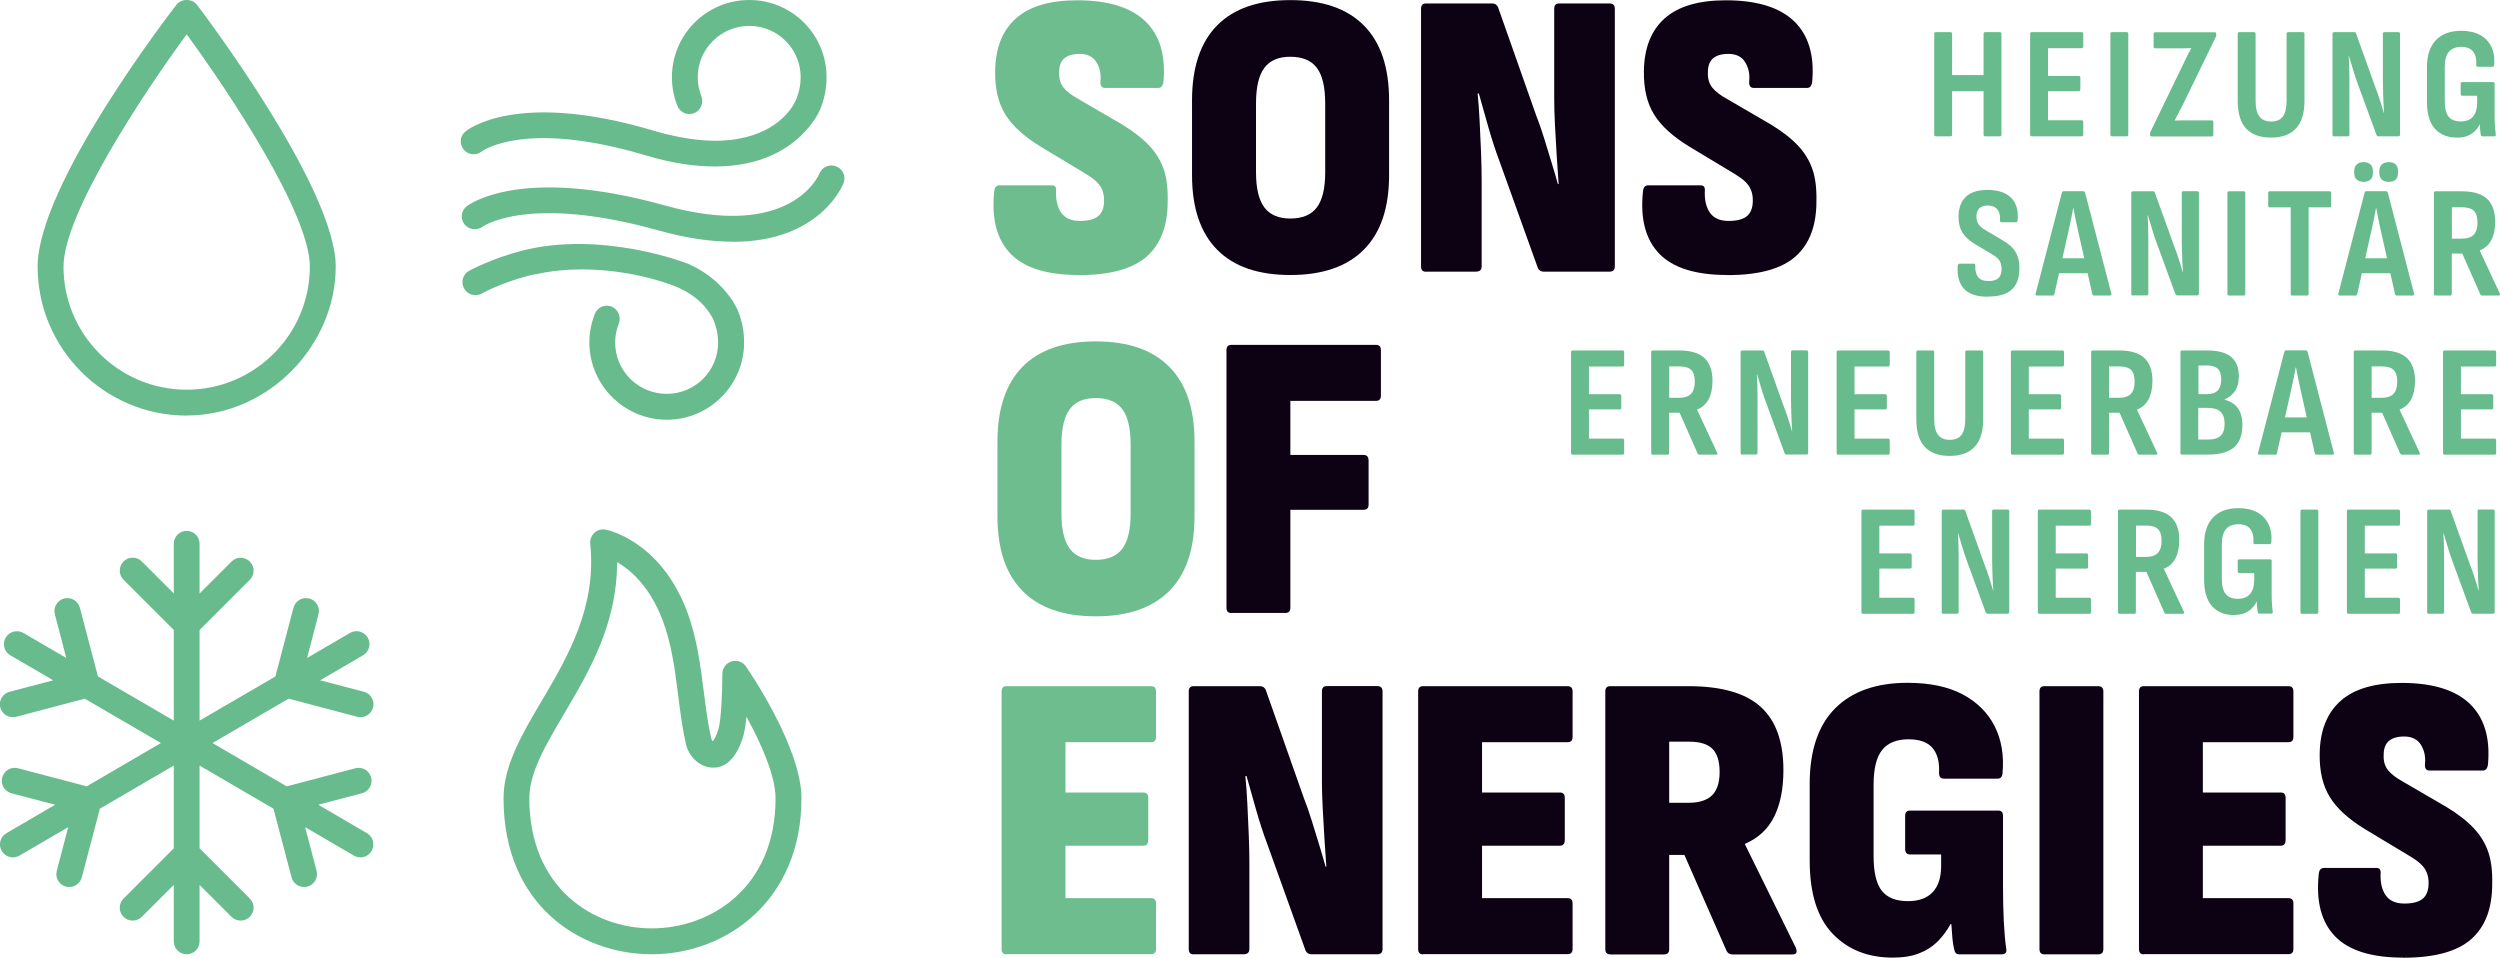
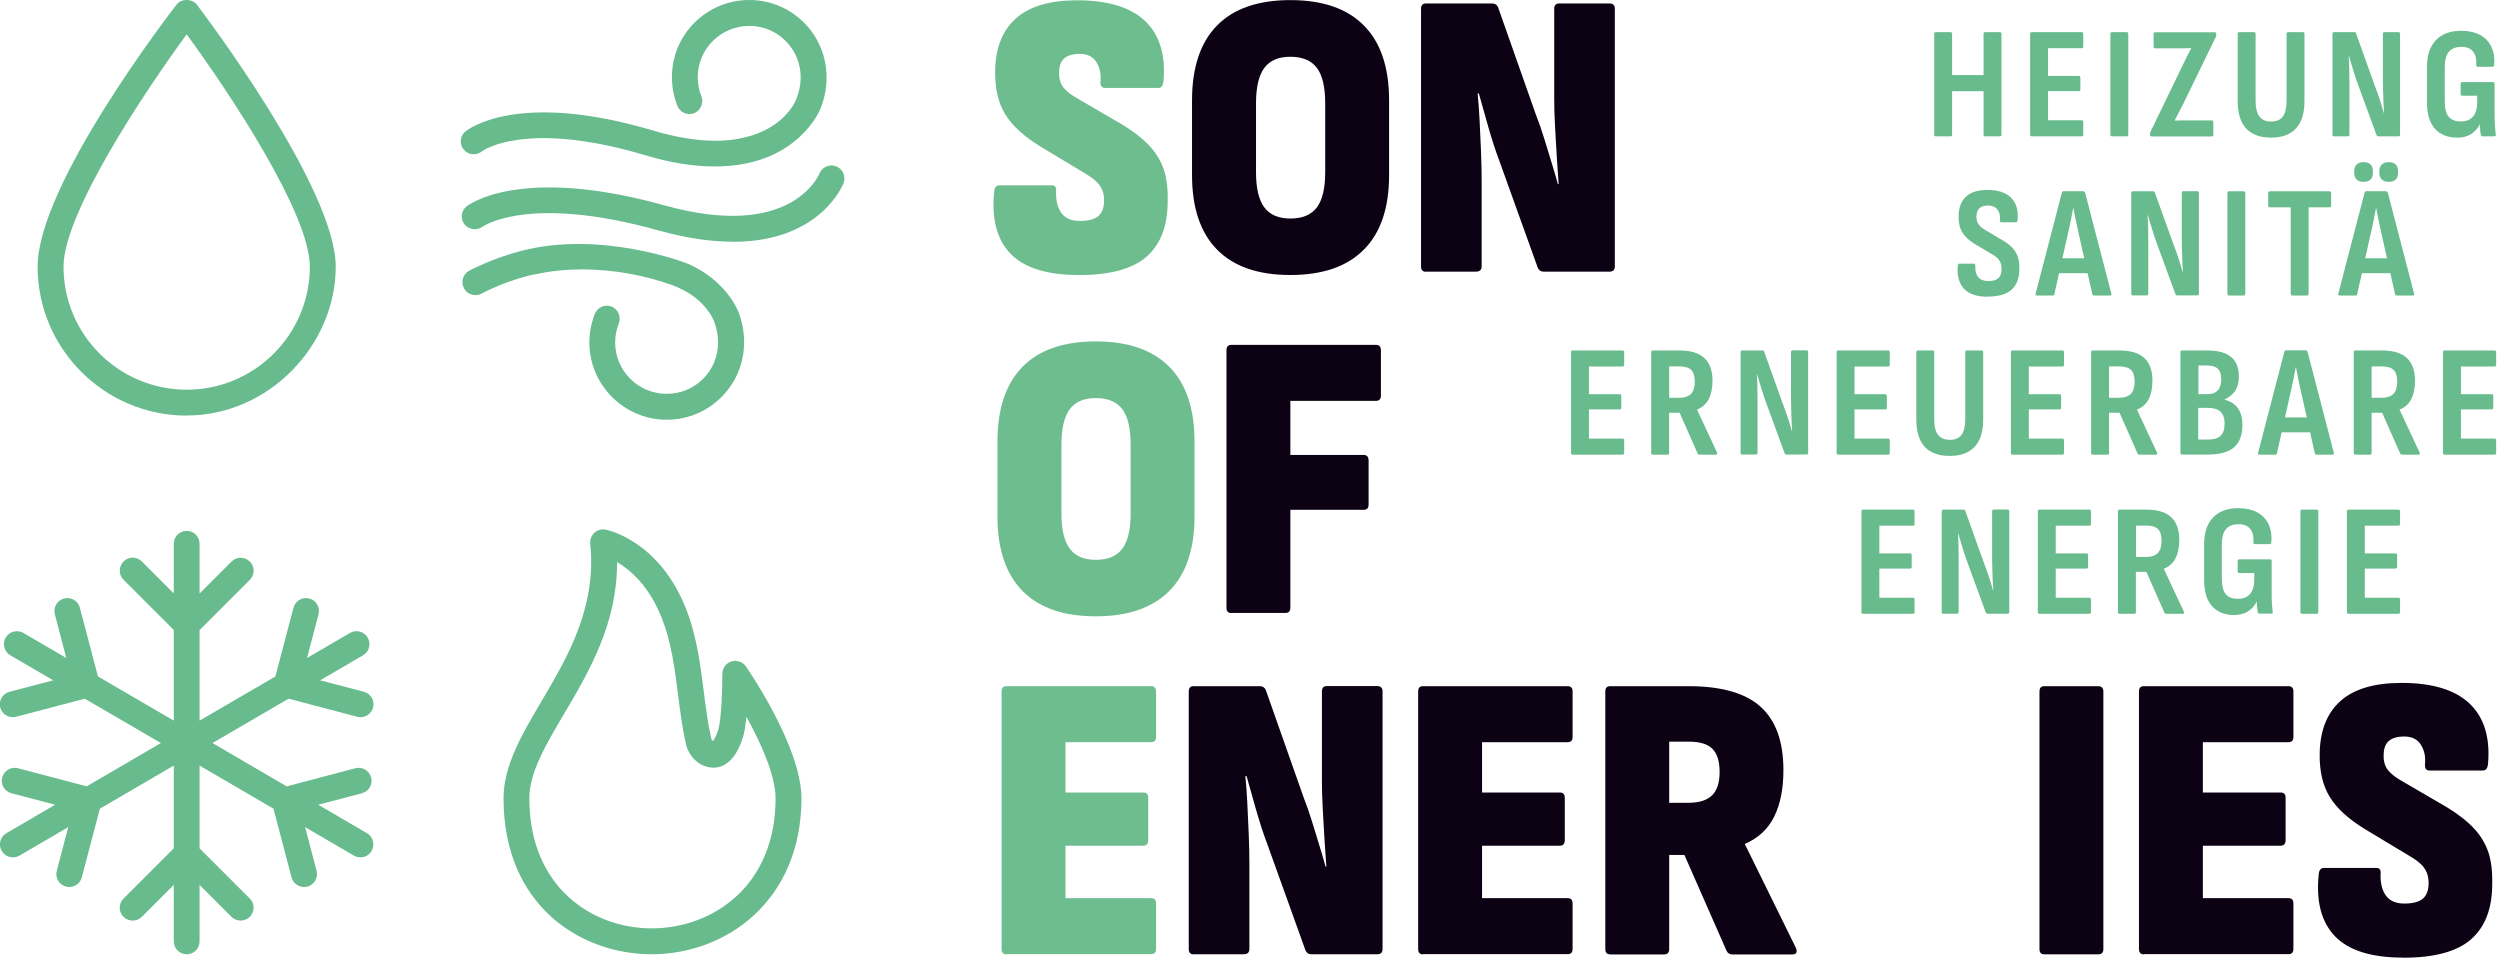
<svg xmlns="http://www.w3.org/2000/svg" id="Ebene_2" data-name="Ebene 2" viewBox="0 0 259.81 99.52">
  <defs>
    <style> .cls-1 { fill: #68bb8d; } .cls-2 { fill: #0d0213; } .cls-3 { fill: #6ebd8f; } </style>
  </defs>
  <g id="Ebene_2-2" data-name="Ebene 2">
    <g>
      <path class="cls-1" d="M19.4,43.19c-8.54,0-15.49-6.95-15.49-15.48S17.74,1.27,18.33.5c.51-.67,1.63-.67,2.14,0,.59.77,14.42,19.03,14.42,27.2s-6.95,15.48-15.49,15.48ZM19.4,3.57c-4.37,5.96-12.8,18.6-12.8,24.14,0,7.06,5.74,12.79,12.8,12.79s12.8-5.74,12.8-12.79c0-5.53-8.43-18.18-12.8-24.14Z" />
      <path class="cls-1" d="M38.14,86.59l-5.07-2.96,4.54-1.19c.72-.19,1.15-.92.96-1.64-.19-.72-.92-1.15-1.64-.96l-7.14,1.88-7.71-4.5,7.91-4.61,7.14,1.88c.11.03.23.04.34.04.6,0,1.14-.4,1.3-1,.19-.72-.24-1.45-.96-1.64l-4.54-1.19,4.46-2.6c.64-.37.86-1.2.48-1.84-.38-.64-1.2-.86-1.84-.48l-4.46,2.6,1.19-4.54c.19-.72-.24-1.46-.96-1.64-.72-.19-1.45.24-1.64.96l-1.88,7.14-7.88,4.59v-9.41l5.22-5.22c.53-.53.53-1.38,0-1.9-.53-.53-1.38-.53-1.9,0l-3.32,3.32v-5.17c0-.74-.6-1.34-1.34-1.34s-1.34.6-1.34,1.34v5.16l-3.32-3.32c-.53-.53-1.38-.53-1.9,0s-.53,1.38,0,1.9l5.22,5.22v9.42l-7.88-4.59-1.88-7.14c-.19-.72-.92-1.15-1.64-.96-.72.19-1.15.92-.96,1.64l1.19,4.54-4.46-2.6c-.64-.37-1.46-.16-1.84.48-.37.64-.16,1.47.48,1.84l4.46,2.6-4.54,1.19c-.72.19-1.15.92-.96,1.64.16.6.7,1,1.3,1,.11,0,.23-.01.34-.04l7.14-1.88,7.91,4.61-7.71,4.5-7.14-1.88c-.72-.19-1.45.24-1.64.96-.19.72.24,1.45.96,1.64l4.54,1.19-5.07,2.96c-.64.37-.86,1.2-.48,1.84.25.43.7.67,1.16.67.23,0,.46-.06.68-.18l5.07-2.96-1.19,4.54c-.19.72.24,1.46.96,1.64.11.03.23.04.34.04.6,0,1.14-.4,1.3-1l1.88-7.14,7.68-4.48v8.6l-5.22,5.22c-.53.53-.53,1.38,0,1.9.26.26.61.39.95.39s.69-.13.95-.39l3.32-3.32v5.87c0,.74.6,1.34,1.34,1.34s1.34-.6,1.34-1.34v-5.87l3.32,3.32c.26.26.61.39.95.39s.69-.13.95-.39c.53-.53.53-1.38,0-1.9l-5.22-5.22v-8.6l7.68,4.48,1.88,7.14c.16.6.7,1,1.3,1,.11,0,.23-.01.34-.04.72-.19,1.15-.92.96-1.64l-1.19-4.54,5.07,2.96c.21.12.45.18.68.18.46,0,.91-.24,1.16-.67.37-.64.16-1.47-.48-1.84Z" />
      <path class="cls-1" d="M67.74,99.17c-7.42,0-15.41-5.07-15.41-16.2,0-3.41,1.92-6.67,3.96-10.12,2.69-4.56,5.73-9.72,5.05-16.35-.04-.42.12-.84.43-1.13.32-.29.75-.41,1.16-.33.23.04,5.65,1.17,8.42,8.37,1.07,2.78,1.44,5.71,1.8,8.55.22,1.7.42,3.31.77,4.8.02.08.09.2.16.27.12-.14.35-.49.58-1.25.3-1.01.41-4.06.41-5.75,0-.59.38-1.11.94-1.29.56-.17,1.17.03,1.51.52.23.34,5.77,8.36,5.77,13.71,0,10.64-7.83,16.2-15.56,16.2ZM64.13,58.41c.01,6.43-2.91,11.38-5.53,15.81-1.92,3.26-3.59,6.08-3.59,8.75,0,9.28,6.59,13.51,12.72,13.51s12.87-4.23,12.87-13.51c0-2.37-1.53-5.77-3.03-8.48-.08.81-.19,1.55-.34,2.06-.87,2.86-2.34,3.29-3.22,3.22-1.42-.05-2.46-1.28-2.72-2.42-.37-1.62-.6-3.37-.81-5.06-.34-2.68-.69-5.45-1.65-7.92-1.32-3.43-3.3-5.14-4.71-5.96Z" />
      <g>
        <path class="cls-1" d="M76.15,25.12c-2.19,0-4.76-.34-7.78-1.19-13.45-3.75-18.17-.41-18.22-.37-.59.43-1.43.32-1.88-.25-.45-.58-.36-1.41.22-1.86.22-.18,5.6-4.28,20.6-.1,13.04,3.64,15.95-3.03,16.07-3.32.28-.68,1.06-1.01,1.75-.74.68.27,1.02,1.04.76,1.73-.12.31-2.5,6.11-11.51,6.11Z" />
        <path class="cls-1" d="M85.9,8.03c0,1.09-.2,2.13-.57,3.1-.09.22-.18.45-.3.66-.07.13-.16.29-.27.47-.7,1.09-2.13,2.82-4.68,3.93-1.51.66-3.41,1.11-5.79,1.11-2.03,0-4.43-.32-7.24-1.17-12.53-3.73-16.95-.43-16.98-.39-.57.45-1.42.38-1.88-.2-.47-.56-.39-1.4.16-1.86.22-.18,5.31-4.32,19.47-.13,3.86,1.15,6.76,1.26,8.93.88v-.02c1.06-.18,1.94-.47,2.65-.84h.02c1.48-.72,2.35-1.67,2.83-2.36.08-.12.17-.24.23-.37.07-.09.11-.2.16-.29.05-.11.09-.22.14-.3.27-.7.43-1.45.43-2.22,0-2.96-2.4-5.34-5.34-5.34s-5.36,2.38-5.36,5.34c0,.68.13,1.34.38,1.97.27.7-.07,1.47-.75,1.76-.7.27-1.47-.07-1.74-.75-.38-.95-.57-1.95-.57-2.98C69.82,3.6,73.42,0,77.87,0s8.03,3.6,8.03,8.03Z" />
        <path class="cls-1" d="M77.33,35.59c0,4.43-3.6,8.03-8.03,8.03s-8.05-3.6-8.05-8.03c0-1.02.2-2.03.57-2.98.27-.68,1.04-1.02,1.74-.75.68.29,1.02,1.06.75,1.76-.25.63-.38,1.29-.38,1.97,0,2.96,2.4,5.34,5.36,5.34s5.34-2.38,5.34-5.34c0-.77-.16-1.52-.43-2.22-.05-.09-.09-.2-.14-.3-.05-.09-.09-.2-.16-.29-.07-.14-.16-.25-.25-.38-.47-.68-1.34-1.63-2.82-2.35h-.02c-.32-.18-.68-.32-1.09-.47-.07-.02-.14-.04-.23-.07,0,0-.02,0-.05-.02-.65-.23-6.99-2.47-13.77-.99h-.02c-.27.04-.56.11-.82.18-2.71.7-4.75,1.81-4.77,1.83-.22.11-.43.16-.65.16-.48,0-.95-.25-1.18-.7-.36-.66-.13-1.47.52-1.83.11-.05,2.35-1.27,5.4-2.06,8.28-2.17,17.09,1.22,17.36,1.34,2.55,1.11,3.98,2.83,4.68,3.93.11.18.2.34.27.47.13.22.22.45.3.66.38.97.57,2.01.57,3.1Z" />
      </g>
    </g>
    <g>
      <path class="cls-3" d="M112.09,28.58c-3.29,0-5.65-.74-7.07-2.21-1.42-1.48-1.99-3.62-1.7-6.43.03-.45.21-.68.55-.68h5.45c.34,0,.48.21.43.64-.03.94.16,1.68.55,2.23.4.55,1.04.83,1.92.83s1.52-.17,1.92-.51c.4-.34.6-.88.6-1.62,0-.4-.06-.76-.19-1.08s-.33-.62-.62-.89c-.28-.27-.67-.54-1.15-.83l-4.6-2.77c-1.73-1.05-2.97-2.17-3.7-3.36-.74-1.19-1.09-2.7-1.06-4.51.03-2.38.74-4.21,2.15-5.47,1.4-1.26,3.53-1.89,6.36-1.89,3.21,0,5.56.72,7.07,2.15,1.5,1.43,2.14,3.5,1.92,6.19-.03.51-.21.77-.55.77h-5.53c-.37,0-.53-.26-.47-.77.06-.74-.09-1.38-.45-1.94-.35-.55-.93-.83-1.72-.83-.71,0-1.24.16-1.6.47-.36.31-.53.79-.53,1.45-.03.65.13,1.18.47,1.6.34.41.85.8,1.53,1.17l4.6,2.68c1.16.71,2.09,1.44,2.79,2.19.7.75,1.19,1.58,1.49,2.47.3.89.43,1.99.4,3.3,0,2.53-.72,4.43-2.17,5.72-1.45,1.29-3.8,1.94-7.07,1.94Z" />
      <path class="cls-2" d="M134.1,28.58c-3.35,0-5.89-.88-7.62-2.64s-2.6-4.34-2.6-7.75v-7.75c0-3.43.87-6.03,2.6-7.79,1.73-1.76,4.27-2.64,7.62-2.64s5.9.88,7.64,2.64c1.75,1.76,2.62,4.36,2.62,7.79v7.75c0,3.41-.87,5.99-2.62,7.75s-4.29,2.64-7.64,2.64ZM134.1,22.71c1.25,0,2.16-.38,2.75-1.15.58-.77.87-1.99.87-3.66v-7.15c0-1.7-.29-2.94-.87-3.7-.58-.77-1.5-1.15-2.75-1.15s-2.12.38-2.7,1.15c-.58.77-.87,2-.87,3.7v7.15c0,1.67.29,2.89.87,3.66s1.48,1.15,2.7,1.15Z" />
      <path class="cls-2" d="M148.19,28.24c-.34,0-.51-.18-.51-.55V.91c0-.37.17-.55.51-.55h6.89c.28,0,.48.13.6.38l3.96,11.24c.28.71.56,1.5.83,2.38.27.88.53,1.74.79,2.58.26.84.47,1.57.64,2.19h.08c-.06-.74-.12-1.66-.19-2.77-.07-1.11-.13-2.21-.19-3.32-.06-1.11-.08-2.03-.08-2.77V.91c0-.37.17-.55.51-.55h5.24c.37,0,.55.18.55.55v26.77c0,.37-.18.55-.55.55h-6.85c-.28,0-.48-.13-.6-.38l-3.96-11.02c-.43-1.13-.82-2.35-1.19-3.64s-.7-2.45-.98-3.47h-.13c.08.79.16,1.75.21,2.87s.11,2.23.15,3.32c.04,1.09.06,2.05.06,2.87v8.9c0,.37-.2.55-.6.55h-5.19Z" />
-       <path class="cls-2" d="M179.51,28.58c-3.29,0-5.65-.74-7.07-2.21-1.42-1.48-1.99-3.62-1.7-6.43.03-.45.21-.68.55-.68h5.45c.34,0,.48.21.43.64-.03.94.16,1.68.55,2.23.4.55,1.04.83,1.92.83s1.52-.17,1.92-.51c.4-.34.6-.88.6-1.62,0-.4-.06-.76-.19-1.08s-.33-.62-.62-.89c-.28-.27-.67-.54-1.15-.83l-4.6-2.77c-1.73-1.05-2.97-2.17-3.7-3.36-.74-1.19-1.09-2.7-1.06-4.51.03-2.38.74-4.21,2.15-5.47,1.4-1.26,3.53-1.89,6.36-1.89,3.21,0,5.56.72,7.07,2.15,1.5,1.43,2.14,3.5,1.92,6.19-.03.51-.21.77-.55.77h-5.53c-.37,0-.53-.26-.47-.77.06-.74-.09-1.38-.45-1.94-.35-.55-.93-.83-1.72-.83-.71,0-1.24.16-1.6.47-.36.31-.53.79-.53,1.45-.03.65.13,1.18.47,1.6.34.41.85.8,1.53,1.17l4.6,2.68c1.16.71,2.09,1.44,2.79,2.19.7.75,1.19,1.58,1.49,2.47.3.89.43,1.99.4,3.3,0,2.53-.72,4.43-2.17,5.72-1.45,1.29-3.8,1.94-7.07,1.94Z" />
      <path class="cls-3" d="M113.88,64.05c-3.35,0-5.89-.88-7.62-2.64-1.73-1.76-2.6-4.34-2.6-7.75v-7.75c0-3.43.87-6.03,2.6-7.79,1.73-1.76,4.27-2.64,7.62-2.64s5.89.88,7.64,2.64,2.62,4.36,2.62,7.79v7.75c0,3.4-.87,5.99-2.62,7.75-1.75,1.76-4.29,2.64-7.64,2.64ZM113.88,58.18c1.25,0,2.16-.38,2.75-1.15.58-.77.87-1.99.87-3.66v-7.15c0-1.7-.29-2.94-.87-3.7-.58-.77-1.5-1.15-2.75-1.15s-2.12.38-2.7,1.15c-.58.77-.87,2-.87,3.7v7.15c0,1.67.29,2.89.87,3.66.58.77,1.48,1.15,2.7,1.15Z" />
      <path class="cls-2" d="M127.97,63.71c-.34,0-.51-.18-.51-.55v-26.77c0-.37.17-.55.51-.55h15.03c.34,0,.51.18.51.55v4.72c0,.37-.17.55-.51.55h-8.9v5.62h7.62c.34,0,.51.2.51.6v4.55c0,.37-.17.55-.51.55h-7.62v10.17c0,.37-.17.55-.51.55h-5.62Z" />
      <path class="cls-3" d="M104.6,99.18c-.34,0-.51-.18-.51-.55v-26.77c0-.37.17-.55.51-.55h15.03c.34,0,.51.19.51.55v4.72c0,.37-.17.55-.51.55h-8.9v5.23h8.09c.34,0,.51.19.51.55v4.38c0,.4-.17.6-.51.6h-8.09v5.45h8.9c.34,0,.51.18.51.55v4.72c0,.37-.17.55-.51.55h-15.03Z" />
      <path class="cls-2" d="M124.05,99.18c-.34,0-.51-.18-.51-.55v-26.77c0-.37.17-.55.51-.55h6.89c.28,0,.48.13.6.38l3.96,11.24c.28.71.56,1.5.83,2.38.27.88.53,1.74.79,2.57.26.84.47,1.57.64,2.19h.08c-.06-.74-.12-1.66-.19-2.77-.07-1.11-.13-2.21-.19-3.32-.06-1.11-.08-2.03-.08-2.77v-9.36c0-.37.17-.55.51-.55h5.24c.37,0,.55.19.55.55v26.77c0,.37-.18.55-.55.55h-6.85c-.28,0-.48-.13-.6-.38l-3.96-11.02c-.43-1.13-.82-2.35-1.19-3.64-.37-1.29-.7-2.45-.98-3.47h-.13c.08.79.16,1.75.21,2.87.06,1.12.11,2.23.15,3.32.04,1.09.06,2.05.06,2.87v8.9c0,.37-.2.55-.6.55h-5.19Z" />
      <path class="cls-2" d="M147.89,99.18c-.34,0-.51-.18-.51-.55v-26.77c0-.37.17-.55.51-.55h15.03c.34,0,.51.19.51.55v4.72c0,.37-.17.55-.51.55h-8.9v5.23h8.09c.34,0,.51.19.51.55v4.38c0,.4-.17.6-.51.6h-8.09v5.45h8.9c.34,0,.51.18.51.55v4.72c0,.37-.17.55-.51.55h-15.03Z" />
      <path class="cls-2" d="M167.34,99.18c-.34,0-.51-.18-.51-.55v-26.77c0-.37.17-.55.51-.55h8.13c3.43,0,5.94.72,7.51,2.15,1.58,1.43,2.36,3.62,2.36,6.58,0,1.93-.32,3.54-.96,4.83s-1.65,2.23-3.04,2.83v.04l5.28,10.73c.2.48.08.72-.34.72h-6.21c-.31,0-.53-.13-.64-.38l-4.38-9.96h-1.58v9.79c0,.37-.18.55-.55.55h-5.58ZM173.47,83.43h2c1.11,0,1.92-.26,2.45-.77.52-.51.79-1.32.79-2.43s-.25-1.91-.75-2.41c-.5-.5-1.3-.74-2.4-.74h-2.09v6.34Z" />
-       <path class="cls-2" d="M196.71,99.52c-2.61,0-4.7-.84-6.28-2.51-1.58-1.67-2.36-4.2-2.36-7.58v-7.96c0-3.46.88-6.08,2.64-7.85,1.76-1.77,4.27-2.66,7.53-2.66,2.3,0,4.2.4,5.7,1.19,1.5.79,2.62,1.89,3.34,3.3s1,3.04.83,4.92c-.03.37-.2.55-.51.55h-5.62c-.31,0-.47-.21-.47-.64.06-1.08-.16-1.92-.66-2.53-.5-.61-1.34-.92-2.53-.92s-2.13.37-2.72,1.11-.89,1.94-.89,3.62v7.41c0,1.67.28,2.87.85,3.6.57.72,1.47,1.08,2.72,1.08,1.13,0,1.99-.31,2.58-.94.58-.62.87-1.53.87-2.72v-1.19h-3.23c-.34,0-.51-.2-.51-.6v-3.41c0-.37.17-.55.51-.55h9.19c.31,0,.47.19.47.55v7.28c0,1.33.03,2.55.08,3.66.06,1.11.14,2.06.25,2.85.09.4-.08.6-.51.6h-4.38c-.28,0-.45-.17-.51-.51-.08-.31-.15-.7-.19-1.17s-.08-.96-.11-1.47h-.08c-.37.68-.82,1.28-1.34,1.81-.53.53-1.16.94-1.92,1.23-.75.3-1.67.45-2.75.45Z" />
      <path class="cls-2" d="M212.46,99.18c-.34,0-.51-.18-.51-.55v-26.77c0-.37.17-.55.51-.55h5.58c.37,0,.55.19.55.55v26.77c0,.37-.18.55-.55.55h-5.58Z" />
      <path class="cls-2" d="M222.8,99.18c-.34,0-.51-.18-.51-.55v-26.77c0-.37.17-.55.51-.55h15.03c.34,0,.51.19.51.55v4.72c0,.37-.17.55-.51.55h-8.9v5.23h8.09c.34,0,.51.19.51.55v4.38c0,.4-.17.6-.51.6h-8.09v5.45h8.9c.34,0,.51.18.51.55v4.72c0,.37-.17.55-.51.55h-15.03Z" />
      <path class="cls-2" d="M249.74,99.52c-3.29,0-5.65-.74-7.07-2.21s-1.99-3.62-1.7-6.43c.03-.45.21-.68.55-.68h5.45c.34,0,.48.21.43.64-.03.94.16,1.68.55,2.23.4.55,1.04.83,1.92.83s1.52-.17,1.92-.51c.4-.34.6-.88.6-1.62,0-.4-.06-.76-.19-1.08-.13-.33-.33-.62-.62-.89-.28-.27-.67-.55-1.15-.83l-4.6-2.77c-1.73-1.05-2.97-2.17-3.7-3.36-.74-1.19-1.09-2.7-1.06-4.51.03-2.38.75-4.21,2.15-5.47s3.53-1.89,6.36-1.89c3.21,0,5.56.72,7.07,2.15,1.5,1.43,2.14,3.5,1.92,6.19-.03.51-.21.77-.55.77h-5.53c-.37,0-.53-.25-.47-.77.06-.74-.09-1.38-.45-1.94-.36-.55-.93-.83-1.72-.83-.71,0-1.24.16-1.6.47-.35.31-.53.79-.53,1.45-.03.65.13,1.19.47,1.6.34.41.85.8,1.53,1.17l4.6,2.68c1.16.71,2.09,1.44,2.79,2.19s1.19,1.58,1.49,2.47c.3.89.43,1.99.4,3.3,0,2.53-.72,4.43-2.17,5.72-1.45,1.29-3.8,1.94-7.07,1.94Z" />
    </g>
    <g>
      <path class="cls-1" d="M201.18,14.17c-.11,0-.17-.06-.17-.18V3.52c0-.12.05-.18.17-.18h1.52c.11,0,.17.06.17.18v4.28h3.27V3.52c0-.12.06-.18.18-.18h1.5c.12,0,.18.06.18.18v10.47c0,.12-.06.18-.18.18h-1.5c-.12,0-.18-.06-.18-.18v-4.51h-3.27v4.51c0,.12-.06.18-.17.18h-1.52Z" />
      <path class="cls-1" d="M211.15,14.17c-.11,0-.17-.06-.17-.18V3.52c0-.12.06-.18.17-.18h5.18c.11,0,.17.06.17.18v1.31c0,.12-.06.18-.17.18h-3.49v2.88h3.19c.11,0,.17.06.17.18v1.22c0,.12-.05.18-.17.18h-3.19v3.03h3.49c.11,0,.17.06.17.18v1.31c0,.12-.06.18-.17.18h-5.18Z" />
      <path class="cls-1" d="M219.49,14.17c-.11,0-.17-.06-.17-.18V3.52c0-.12.05-.18.17-.18h1.52c.11,0,.17.06.17.18v10.47c0,.12-.06.18-.17.18h-1.52Z" />
      <path class="cls-1" d="M223.59,14.17c-.1,0-.15-.06-.15-.17v-.08c0-.08.02-.15.05-.23l3.37-6.96c.13-.29.27-.58.42-.87.15-.29.29-.57.44-.83v-.03c-.24.01-.49.02-.75.02h-2.99c-.11,0-.17-.06-.17-.18v-1.31c0-.12.05-.18.17-.18h6.17c.11,0,.17.05.17.17v.08s0,.07,0,.11c0,.04-.02.08-.04.12l-3.42,7.03c-.14.28-.29.55-.43.83s-.29.55-.43.82v.02c.28-.01.54-.02.79-.02h3.06c.11,0,.17.06.17.18v1.31c0,.12-.05.18-.17.18h-6.25Z" />
      <path class="cls-1" d="M236.03,14.3c-1.16,0-2.03-.32-2.61-.95-.58-.63-.87-1.59-.87-2.87V3.52c0-.12.05-.18.17-.18h1.52c.11,0,.17.06.17.18v6.93c0,.76.13,1.32.4,1.66.26.35.67.52,1.22.52s.96-.17,1.21-.52c.26-.35.39-.9.39-1.66V3.52c0-.12.06-.18.17-.18h1.52c.11,0,.17.06.17.18v6.98c0,1.26-.29,2.21-.88,2.84-.58.64-1.45.96-2.58.96Z" />
      <path class="cls-1" d="M242.55,14.17c-.1,0-.15-.06-.15-.18V3.52c0-.12.06-.18.17-.18h2.1c.1,0,.16.04.18.13l1.93,5.39c.12.3.24.62.36.97.12.35.23.68.33,1.01.1.33.19.62.26.88h.03c-.02-.3-.04-.64-.06-1.03-.02-.38-.03-.78-.04-1.17s-.02-.74-.02-1.03V3.52c0-.12.05-.18.17-.18h1.44c.11,0,.17.06.17.18v10.47c0,.12-.05.18-.17.18h-2.07c-.09,0-.15-.04-.2-.13l-1.92-5.24c-.19-.51-.36-1.02-.51-1.53s-.3-.99-.43-1.43h-.03c.02.32.04.68.05,1.08.01.4.02.8.02,1.2,0,.4,0,.76,0,1.09v4.78c0,.12-.05.18-.17.18h-1.46Z" />
      <path class="cls-1" d="M255.35,14.3c-.99,0-1.76-.31-2.31-.93s-.82-1.53-.82-2.75v-3.65c0-1.22.31-2.16.93-2.8.62-.65,1.49-.97,2.63-.97.78,0,1.44.15,1.97.44s.92.71,1.17,1.24c.25.53.35,1.16.28,1.88-.01.12-.07.18-.17.18h-1.52c-.12,0-.18-.07-.17-.2.04-.58-.06-1.04-.32-1.37s-.66-.5-1.21-.5c-.58,0-1.02.17-1.31.51-.29.34-.43.88-.43,1.62v3.52c0,.74.13,1.27.4,1.6.26.33.69.5,1.27.5s.99-.17,1.27-.51c.29-.34.43-.84.43-1.5v-.66h-1.55c-.11,0-.17-.06-.17-.18v-1.06c0-.12.05-.18.17-.18h3.19c.11,0,.17.06.17.18v3.04c0,.47,0,.89.03,1.24.02.35.05.68.09.98.02.13-.03.2-.17.2h-1.21c-.1,0-.16-.06-.18-.17-.02-.13-.04-.29-.06-.47-.02-.18-.03-.38-.04-.6h-.02c-.13.28-.31.52-.53.73s-.48.37-.78.48-.64.17-1.04.17Z" />
      <path class="cls-1" d="M206.59,30.84c-1.17,0-2-.29-2.51-.86-.5-.57-.71-1.36-.62-2.35.01-.15.07-.23.18-.23h1.49c.11,0,.16.08.15.23-.02.52.08.91.31,1.18.23.27.58.4,1.05.4s.82-.1,1.04-.3c.22-.21.33-.52.33-.95,0-.23-.03-.44-.09-.61s-.16-.34-.31-.49c-.14-.15-.33-.29-.56-.42l-1.79-1.06c-.62-.38-1.06-.79-1.33-1.23-.27-.45-.4-1.01-.39-1.68.01-.88.27-1.56.77-2.03s1.25-.7,2.24-.7c1.09,0,1.91.27,2.45.81.54.54.77,1.31.68,2.3-.02.17-.08.25-.17.25h-1.52c-.11,0-.16-.08-.15-.25.04-.45-.04-.81-.26-1.08s-.55-.41-.99-.41c-.38,0-.67.09-.87.27-.2.18-.31.46-.32.83-.01.34.06.63.22.85.16.23.42.44.77.64l1.74,1.03c.43.25.77.52,1.02.79s.43.59.55.93c.12.35.17.76.16,1.25,0,.93-.26,1.64-.78,2.13s-1.35.74-2.48.74Z" />
      <path class="cls-1" d="M211.68,30.71c-.12,0-.17-.07-.13-.2l2.73-10.49c.03-.1.1-.15.2-.15h2c.1,0,.17.05.21.15l2.73,10.49c.03.13-.01.2-.13.2h-1.67c-.09,0-.15-.05-.18-.15l-1.51-6.7c-.09-.38-.17-.75-.24-1.12-.07-.37-.14-.74-.21-1.1h-.03c-.07.36-.13.73-.21,1.1-.07.37-.15.74-.24,1.12l-1.5,6.7c-.01.1-.07.15-.18.15h-1.64ZM213.7,28.39l.31-1.55h2.88l.33,1.55h-3.52Z" />
      <path class="cls-1" d="M221.64,30.71c-.1,0-.15-.06-.15-.18v-10.47c0-.12.05-.18.17-.18h2.1c.1,0,.16.04.18.13l1.94,5.39c.12.3.24.62.36.97.12.35.23.68.33,1.01.1.33.19.62.26.88h.03c-.02-.3-.04-.64-.06-1.03-.02-.38-.03-.78-.04-1.17-.01-.4-.02-.74-.02-1.03v-4.98c0-.12.05-.18.17-.18h1.44c.11,0,.17.06.17.18v10.47c0,.12-.06.18-.17.18h-2.07c-.09,0-.15-.04-.2-.13l-1.92-5.24c-.19-.51-.36-1.02-.51-1.53s-.3-.99-.43-1.43h-.03c.02.32.04.68.05,1.08.01.4.02.8.02,1.2,0,.4,0,.76,0,1.09v4.78c0,.12-.06.18-.17.18h-1.46Z" />
      <path class="cls-1" d="M231.65,30.71c-.11,0-.17-.06-.17-.18v-10.47c0-.12.06-.18.17-.18h1.52c.11,0,.17.06.17.18v10.47c0,.12-.06.18-.17.18h-1.52Z" />
      <path class="cls-1" d="M238.23,30.71c-.11,0-.17-.06-.17-.18v-8.98h-2.17c-.11,0-.17-.06-.17-.18v-1.31c0-.12.06-.18.17-.18h6.2c.11,0,.17.06.17.18v1.31c0,.12-.05.18-.17.18h-2.17v8.98c0,.12-.05.18-.17.18h-1.54Z" />
      <path class="cls-1" d="M243.14,30.71c-.12,0-.17-.07-.13-.2l2.73-10.49c.03-.1.1-.15.2-.15h2c.1,0,.17.05.21.15l2.73,10.49c.03.13-.01.2-.13.2h-1.67c-.09,0-.15-.05-.18-.15l-1.5-6.7c-.09-.38-.17-.75-.24-1.12-.07-.37-.14-.74-.21-1.1h-.03c-.07.36-.14.73-.21,1.1-.07.37-.15.74-.24,1.12l-1.5,6.7c-.01.1-.07.15-.18.15h-1.64ZM245.64,18.9c-.31,0-.55-.08-.72-.24-.17-.16-.26-.38-.26-.67v-.21c0-.3.09-.53.26-.69s.41-.24.72-.24.54.08.71.24c.17.16.25.39.25.69v.21c0,.29-.08.51-.25.67-.17.16-.4.24-.71.24ZM245.16,28.39l.31-1.55h2.88l.33,1.55h-3.52ZM248.25,18.9c-.31,0-.55-.08-.72-.24-.17-.16-.26-.38-.26-.67v-.21c0-.3.09-.53.26-.69s.41-.24.72-.24.56.08.72.24.24.39.24.69v.21c0,.29-.08.51-.24.67-.16.16-.4.24-.72.24Z" />
-       <path class="cls-1" d="M253.11,30.71c-.11,0-.17-.06-.17-.18v-10.47c0-.12.06-.18.17-.18h2.73c1.19,0,2.07.26,2.63.79s.84,1.31.84,2.37c0,.78-.14,1.43-.41,1.93s-.67.85-1.19,1.05v.03l2.07,4.43c.07.15.03.23-.12.23h-1.7c-.09,0-.15-.04-.2-.13l-1.87-4.23h-1.09v4.18c0,.12-.06.18-.17.18h-1.52ZM254.8,24.8h1.03c.57,0,.99-.14,1.25-.41.26-.28.39-.7.39-1.27s-.13-.98-.38-1.22-.66-.36-1.22-.36h-1.06v3.27Z" />
      <path class="cls-1" d="M163.44,47.25c-.11,0-.17-.06-.17-.18v-10.47c0-.12.06-.18.17-.18h5.18c.11,0,.17.06.17.18v1.31c0,.12-.06.18-.17.18h-3.49v2.88h3.19c.11,0,.17.06.17.18v1.22c0,.12-.05.18-.17.18h-3.19v3.03h3.49c.11,0,.17.06.17.18v1.31c0,.12-.06.18-.17.18h-5.18Z" />
      <path class="cls-1" d="M171.77,47.25c-.11,0-.17-.06-.17-.18v-10.47c0-.12.05-.18.17-.18h2.73c1.19,0,2.07.26,2.63.79.56.52.84,1.31.84,2.37,0,.78-.14,1.42-.41,1.93-.28.5-.67.85-1.19,1.05v.03l2.07,4.43c.07.15.03.23-.12.23h-1.7c-.09,0-.15-.04-.2-.13l-1.87-4.23h-1.09v4.18c0,.12-.06.18-.17.18h-1.52ZM173.46,41.34h1.03c.57,0,.99-.14,1.25-.41s.39-.7.39-1.27-.13-.98-.38-1.22c-.25-.24-.66-.36-1.22-.36h-1.06v3.28Z" />
      <path class="cls-1" d="M181.04,47.25c-.1,0-.15-.06-.15-.18v-10.47c0-.12.06-.18.17-.18h2.1c.1,0,.16.04.18.13l1.93,5.39c.12.3.24.62.36.97.12.35.23.68.33,1.01s.19.62.26.88h.03c-.02-.3-.04-.64-.06-1.03s-.03-.78-.04-1.17c-.01-.4-.02-.74-.02-1.03v-4.98c0-.12.05-.18.17-.18h1.44c.11,0,.17.06.17.18v10.47c0,.12-.05.18-.17.18h-2.07c-.09,0-.15-.04-.2-.13l-1.92-5.24c-.19-.51-.36-1.02-.51-1.53-.15-.51-.3-.99-.43-1.43h-.03c.02.32.04.68.05,1.08.01.4.02.8.02,1.2s0,.76,0,1.09v4.78c0,.12-.05.18-.17.18h-1.46Z" />
      <path class="cls-1" d="M191.04,47.25c-.11,0-.17-.06-.17-.18v-10.47c0-.12.06-.18.17-.18h5.18c.11,0,.17.06.17.18v1.31c0,.12-.06.18-.17.18h-3.49v2.88h3.19c.11,0,.17.06.17.18v1.22c0,.12-.05.18-.17.18h-3.19v3.03h3.49c.11,0,.17.06.17.18v1.31c0,.12-.06.18-.17.18h-5.18Z" />
      <path class="cls-1" d="M202.62,47.38c-1.16,0-2.03-.32-2.6-.95-.58-.63-.87-1.59-.87-2.87v-6.96c0-.12.06-.18.17-.18h1.52c.11,0,.17.06.17.18v6.93c0,.76.13,1.32.4,1.66s.67.52,1.22.52.96-.17,1.22-.52c.26-.35.39-.9.39-1.66v-6.93c0-.12.05-.18.17-.18h1.52c.11,0,.17.06.17.18v6.98c0,1.26-.29,2.21-.88,2.84-.58.64-1.44.96-2.58.96Z" />
      <path class="cls-1" d="M209.15,47.25c-.11,0-.17-.06-.17-.18v-10.47c0-.12.06-.18.17-.18h5.18c.11,0,.17.06.17.18v1.31c0,.12-.06.18-.17.18h-3.49v2.88h3.19c.11,0,.17.06.17.18v1.22c0,.12-.05.18-.17.18h-3.19v3.03h3.49c.11,0,.17.06.17.18v1.31c0,.12-.06.18-.17.18h-5.18Z" />
      <path class="cls-1" d="M217.49,47.25c-.11,0-.17-.06-.17-.18v-10.47c0-.12.06-.18.17-.18h2.73c1.19,0,2.07.26,2.63.79.56.52.84,1.31.84,2.37,0,.78-.14,1.42-.41,1.93s-.67.85-1.19,1.05v.03l2.07,4.43c.07.15.03.23-.12.23h-1.7c-.09,0-.15-.04-.2-.13l-1.87-4.23h-1.09v4.18c0,.12-.06.18-.17.18h-1.52ZM219.17,41.34h1.03c.57,0,.99-.14,1.25-.41.26-.28.39-.7.39-1.27s-.13-.98-.38-1.22c-.25-.24-.66-.36-1.22-.36h-1.06v3.28Z" />
      <path class="cls-1" d="M226.78,47.25c-.12,0-.18-.06-.18-.18v-10.47c0-.12.06-.18.18-.18h2.6c1.11,0,1.94.22,2.48.67.54.45.81,1.12.81,2.01,0,.61-.12,1.1-.36,1.48-.24.38-.61.69-1.12.93v.03c.61.16,1.07.45,1.38.88.31.44.47,1.01.47,1.73,0,1.06-.29,1.84-.87,2.34-.58.5-1.49.75-2.72.75h-2.68ZM228.45,40.96h.93c.5,0,.86-.13,1.1-.39.24-.26.36-.64.36-1.15s-.12-.87-.36-1.1c-.24-.23-.63-.34-1.17-.34h-.84v2.98ZM228.45,45.68h1.04c.58,0,1.01-.13,1.29-.4s.41-.68.41-1.26c0-.54-.14-.95-.41-1.22-.28-.27-.71-.41-1.29-.41h-1.04v3.27Z" />
      <path class="cls-1" d="M234.8,47.25c-.12,0-.17-.07-.13-.2l2.73-10.49c.03-.1.1-.15.2-.15h2c.1,0,.17.05.21.15l2.73,10.49c.03.13-.01.2-.13.2h-1.67c-.09,0-.15-.05-.18-.15l-1.5-6.7c-.09-.38-.17-.75-.24-1.12-.07-.37-.14-.74-.21-1.1h-.03c-.07.36-.14.73-.21,1.1-.07.37-.15.74-.24,1.12l-1.5,6.7c-.01.1-.07.15-.18.15h-1.64ZM236.82,44.93l.31-1.55h2.88l.33,1.55h-3.52Z" />
      <path class="cls-1" d="M244.78,47.25c-.11,0-.17-.06-.17-.18v-10.47c0-.12.06-.18.17-.18h2.73c1.19,0,2.07.26,2.63.79.56.52.84,1.31.84,2.37,0,.78-.14,1.42-.41,1.93s-.67.85-1.19,1.05v.03l2.07,4.43c.07.15.03.23-.12.23h-1.7c-.09,0-.15-.04-.2-.13l-1.87-4.23h-1.09v4.18c0,.12-.06.18-.17.18h-1.52ZM246.46,41.34h1.03c.57,0,.99-.14,1.25-.41.26-.28.39-.7.39-1.27s-.13-.98-.38-1.22c-.25-.24-.66-.36-1.22-.36h-1.06v3.28Z" />
      <path class="cls-1" d="M254.06,47.25c-.11,0-.17-.06-.17-.18v-10.47c0-.12.05-.18.17-.18h5.18c.11,0,.17.06.17.18v1.31c0,.12-.05.18-.17.18h-3.49v2.88h3.19c.11,0,.17.06.17.18v1.22c0,.12-.06.18-.17.18h-3.19v3.03h3.49c.11,0,.17.06.17.18v1.31c0,.12-.05.18-.17.18h-5.18Z" />
      <path class="cls-1" d="M193.62,63.79c-.11,0-.17-.06-.17-.18v-10.47c0-.12.05-.18.17-.18h5.18c.11,0,.17.06.17.18v1.31c0,.12-.05.18-.17.18h-3.49v2.88h3.19c.11,0,.17.06.17.18v1.22c0,.12-.06.18-.17.18h-3.19v3.03h3.49c.11,0,.17.06.17.18v1.31c0,.12-.05.18-.17.18h-5.18Z" />
      <path class="cls-1" d="M201.94,63.79c-.1,0-.15-.06-.15-.18v-10.47c0-.12.06-.18.17-.18h2.1c.1,0,.16.04.18.13l1.93,5.39c.12.3.24.62.36.97.12.35.23.68.33,1.01s.19.62.26.88h.03c-.02-.3-.04-.64-.06-1.03s-.03-.78-.04-1.17c-.01-.4-.02-.74-.02-1.03v-4.98c0-.12.05-.18.17-.18h1.44c.11,0,.17.06.17.18v10.47c0,.12-.05.18-.17.18h-2.07c-.09,0-.15-.04-.2-.13l-1.92-5.24c-.19-.51-.36-1.02-.51-1.53-.15-.51-.3-.99-.43-1.43h-.03c.02.32.04.68.05,1.08.01.4.02.8.02,1.2s0,.76,0,1.09v4.78c0,.12-.05.18-.17.18h-1.46Z" />
      <path class="cls-1" d="M211.95,63.79c-.11,0-.17-.06-.17-.18v-10.47c0-.12.05-.18.17-.18h5.18c.11,0,.17.06.17.18v1.31c0,.12-.05.18-.17.18h-3.49v2.88h3.19c.11,0,.17.06.17.18v1.22c0,.12-.06.18-.17.18h-3.19v3.03h3.49c.11,0,.17.06.17.18v1.31c0,.12-.05.18-.17.18h-5.18Z" />
      <path class="cls-1" d="M220.28,63.79c-.11,0-.17-.06-.17-.18v-10.47c0-.12.06-.18.17-.18h2.73c1.19,0,2.07.26,2.63.79.56.52.84,1.31.84,2.37,0,.78-.14,1.42-.41,1.93s-.67.85-1.19,1.05v.03l2.07,4.43c.07.15.03.23-.12.23h-1.7c-.09,0-.15-.04-.2-.13l-1.87-4.23h-1.09v4.18c0,.12-.06.18-.17.18h-1.52ZM221.97,57.88h1.03c.57,0,.99-.14,1.25-.41.26-.28.39-.7.39-1.27s-.13-.98-.38-1.22c-.25-.24-.66-.36-1.22-.36h-1.06v3.28Z" />
      <path class="cls-1" d="M232.19,63.92c-.99,0-1.76-.31-2.31-.93-.55-.62-.82-1.53-.82-2.75v-3.66c0-1.22.31-2.16.93-2.8.62-.65,1.49-.97,2.63-.97.78,0,1.44.15,1.97.44.53.29.92.71,1.17,1.24s.35,1.16.28,1.88c-.01.12-.07.18-.17.18h-1.52c-.12,0-.18-.07-.17-.2.04-.58-.06-1.04-.32-1.37-.26-.33-.67-.5-1.22-.5-.58,0-1.02.17-1.31.51s-.43.88-.43,1.62v3.52c0,.74.13,1.27.4,1.6.26.33.69.5,1.27.5s.99-.17,1.27-.51c.29-.34.43-.84.43-1.51v-.66h-1.55c-.11,0-.17-.06-.17-.18v-1.06c0-.12.06-.18.17-.18h3.19c.11,0,.17.06.17.18v3.04c0,.47,0,.89.02,1.24s.05.68.09.98c.02.13-.03.2-.17.2h-1.21c-.1,0-.16-.06-.18-.17-.02-.13-.04-.29-.06-.47-.02-.18-.03-.38-.04-.6h-.02c-.13.28-.31.52-.53.73-.22.21-.48.37-.78.48-.3.11-.65.17-1.04.17Z" />
      <path class="cls-1" d="M239.24,63.79c-.11,0-.17-.06-.17-.18v-10.47c0-.12.06-.18.17-.18h1.52c.11,0,.17.06.17.18v10.47c0,.12-.06.18-.17.18h-1.52Z" />
      <path class="cls-1" d="M244.07,63.79c-.11,0-.17-.06-.17-.18v-10.47c0-.12.06-.18.17-.18h5.18c.11,0,.17.06.17.18v1.31c0,.12-.06.18-.17.18h-3.49v2.88h3.19c.11,0,.17.06.17.18v1.22c0,.12-.05.18-.17.18h-3.19v3.03h3.49c.11,0,.17.06.17.18v1.31c0,.12-.06.18-.17.18h-5.18Z" />
-       <path class="cls-1" d="M252.39,63.79c-.1,0-.15-.06-.15-.18v-10.47c0-.12.06-.18.17-.18h2.1c.1,0,.16.04.18.13l1.93,5.39c.12.3.24.62.36.97.12.35.23.68.33,1.01s.19.62.26.88h.03c-.02-.3-.04-.64-.06-1.03s-.03-.78-.04-1.17c-.01-.4-.02-.74-.02-1.03v-4.98c0-.12.05-.18.17-.18h1.44c.11,0,.17.06.17.18v10.47c0,.12-.05.18-.17.18h-2.07c-.09,0-.15-.04-.2-.13l-1.92-5.24c-.19-.51-.36-1.02-.51-1.53-.15-.51-.3-.99-.43-1.43h-.03c.02.32.04.68.05,1.08.01.4.02.8.02,1.2s0,.76,0,1.09v4.78c0,.12-.05.18-.17.18h-1.46Z" />
    </g>
  </g>
</svg>